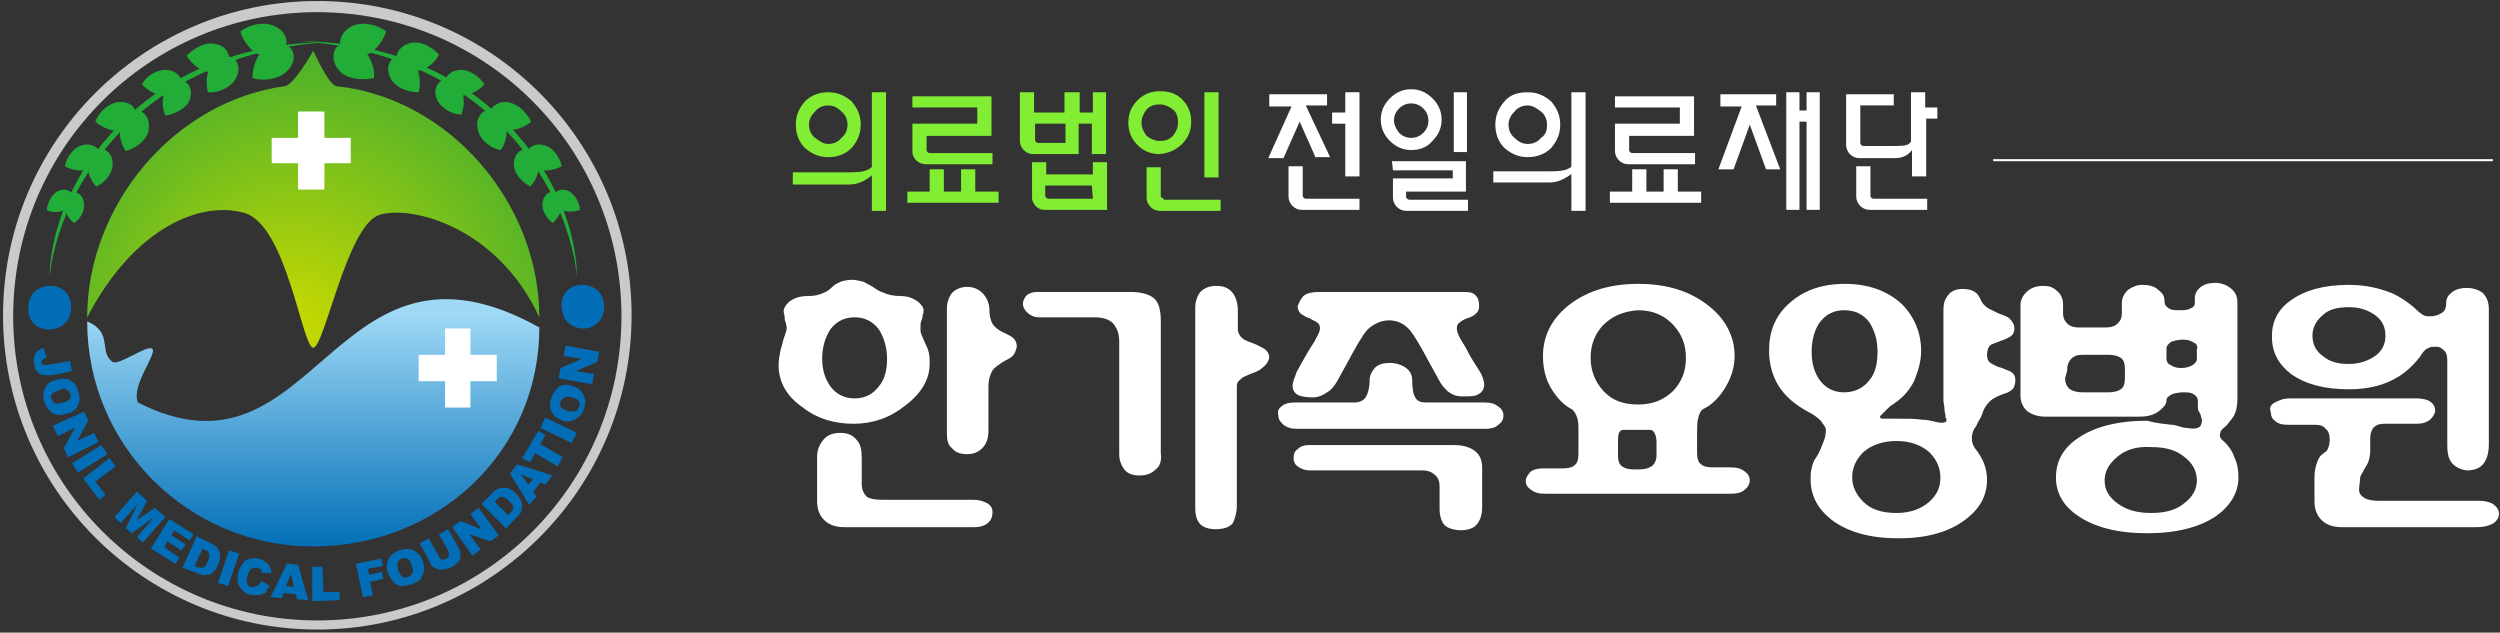
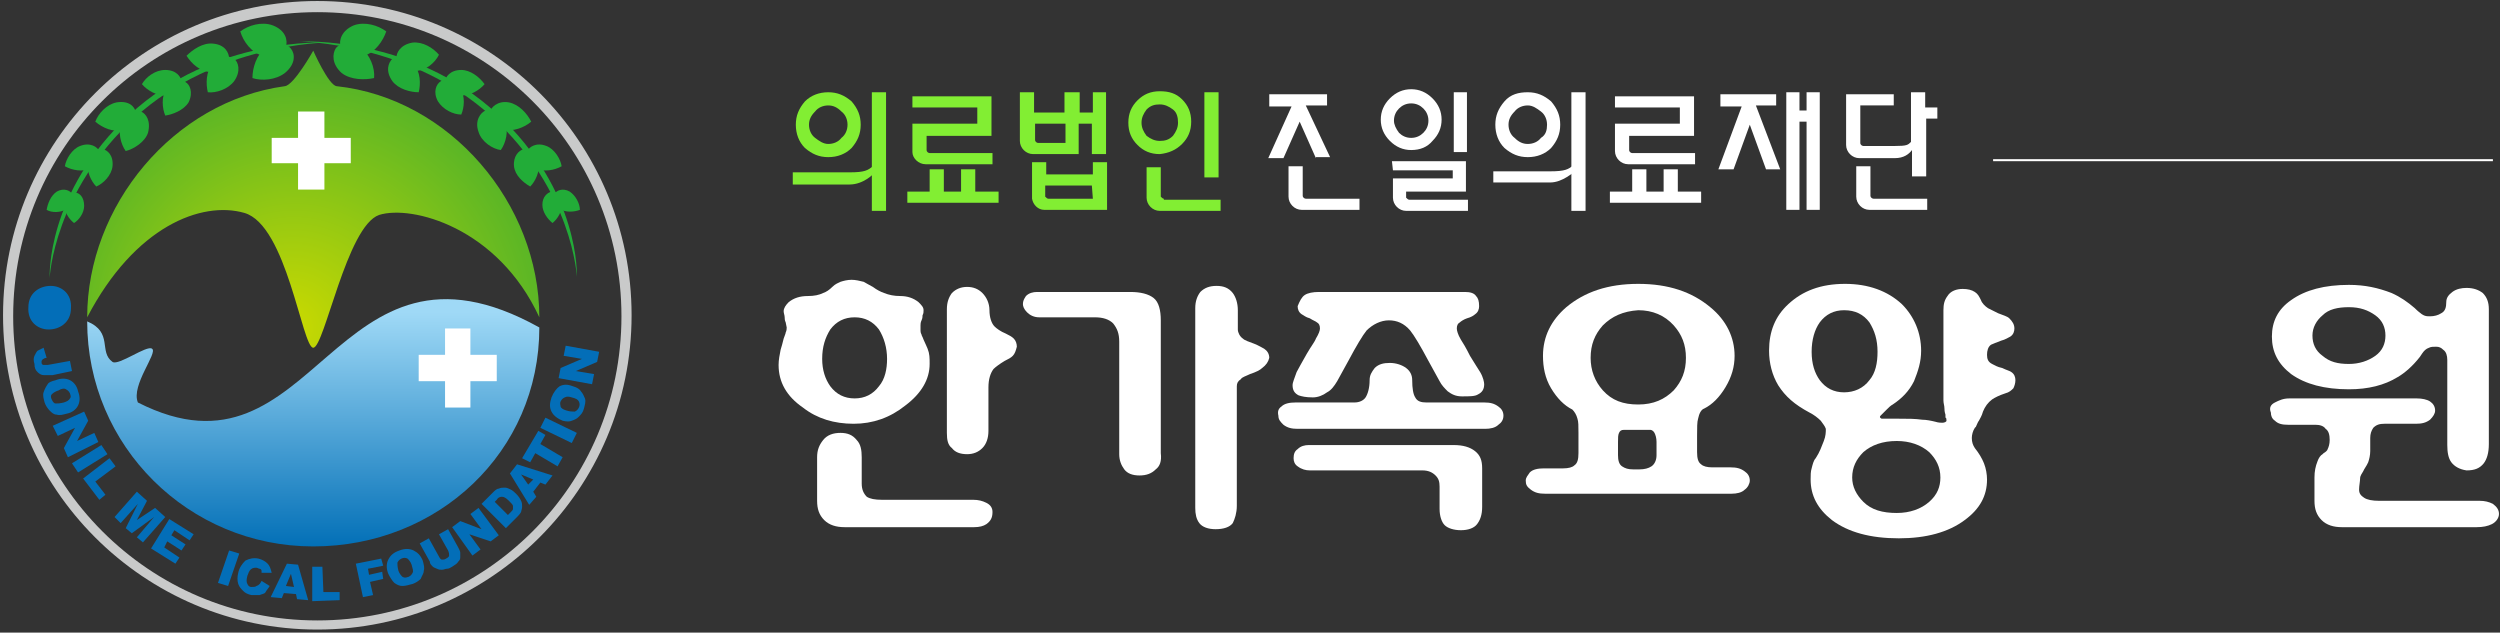
<svg xmlns="http://www.w3.org/2000/svg" version="1.1" id="레이어_1" x="0px" y="0px" viewBox="0 0 246.6 62.4" style="enable-background:new 0 0 246.6 62.4;" xml:space="preserve">
  <rect x="0" y="0" width="246.6" height="62.4" fill="#333333" stroke="none" />
  <style type="text/css">
	.st0{fill:#C9CACA;}
	.st1{fill:#036EB8;}
	.st2{fill:#22AC38;}
	.st3{fill:url(#SVGID_1_);}
	.st4{fill:url(#SVGID_2_);}
	.st5{fill:#FFFFFF;}
	.st6{fill:#82EE33;}
</style>
  <g>
    <g>
      <path class="st0" d="M31.3,0.1c-17.1,0-31,13.9-31,31s13.9,31,31,31c17.1,0,31-13.9,31-31C62.3,14,48.5,0.1,31.3,0.1z M31.3,61.2    c-16.6,0-30-13.5-30-30c0-16.6,13.4-30,30-30s30,13.4,30,30S47.9,61.2,31.3,61.2z" />
      <g>
        <path class="st1" d="M4.8,32.5c-1.1,0-2.1-0.8-2-2.2c0-1.4,1.1-2.1,2.2-2.1c1.1,0,2.1,0.8,2,2.2C7,31.8,5.9,32.5,4.8,32.5z" />
        <path class="st1" d="M6.9,35.6l0.2,1L5.2,37C4.9,37,4.6,37,4.3,37c-0.2,0-0.4-0.1-0.6-0.3c-0.2-0.2-0.3-0.4-0.3-0.8     c-0.1-0.3-0.1-0.6,0-0.8s0.2-0.4,0.3-0.5c0.2-0.1,0.4-0.2,0.6-0.3l0.3,1c-0.2,0-0.3,0.1-0.3,0.1c-0.1,0-0.1,0.1-0.2,0.2     c0,0,0,0.1,0,0.2c0,0.1,0.1,0.2,0.2,0.2c0.1,0,0.3,0,0.4,0L6.9,35.6z" />
        <path class="st1" d="M5.5,37.5c0.5-0.2,1-0.2,1.4,0s0.7,0.6,0.8,1.1c0.2,0.5,0.2,1,0,1.4c-0.2,0.4-0.6,0.7-1.1,0.8     c-0.4,0.1-0.7,0.2-1,0.1c-0.3,0-0.5-0.2-0.7-0.4c-0.2-0.2-0.4-0.5-0.5-0.8c-0.1-0.4-0.2-0.7-0.1-1s0.2-0.5,0.4-0.8     C4.8,37.7,5.1,37.6,5.5,37.5z M5.8,38.5c-0.3,0.1-0.5,0.2-0.7,0.4C5,39,5,39.2,5.1,39.4c0.1,0.2,0.2,0.4,0.4,0.4s0.4,0,0.8-0.1     c0.3-0.1,0.5-0.2,0.6-0.4C7,39.2,7,39.1,6.9,38.8c-0.1-0.2-0.2-0.3-0.4-0.4C6.4,38.3,6.1,38.3,5.8,38.5z" />
        <path class="st1" d="M8.3,40.6l0.4,0.9l-1.1,2l1.7-0.8l0.4,0.9l-3,1.5l-0.4-0.9l1.1-2l-1.7,0.8L5.2,42L8.3,40.6z" />
        <path class="st1" d="M10,43.9l0.6,0.9l-2.9,1.8l-0.6-0.9L10,43.9z" />
        <path class="st1" d="M10.8,45.2l0.6,0.8l-2,1.5l1,1.3l-0.6,0.5l-1.6-2.1L10.8,45.2z" />
        <path class="st1" d="M13.5,48.5l1,0.9l-1,1.9l1.8-1.2l1,0.9l-2.2,2.5L13.5,53l1.7-2L13,52.6l-0.6-0.5l1.2-2.4l-1.7,1.9l-0.6-0.6     L13.5,48.5z" />
        <path class="st1" d="M16.7,51.2l2.4,1.5l-0.4,0.6l-1.5-1l-0.3,0.5l1.4,0.9l-0.4,0.6l-1.4-0.9L16.2,54l1.5,1l-0.4,0.6l-2.4-1.5     L16.7,51.2z" />
-         <path class="st1" d="M19.4,52.9l1.4,0.7c0.3,0.1,0.5,0.3,0.6,0.4c0.1,0.2,0.2,0.3,0.3,0.5c0,0.2,0,0.4,0,0.6     c0,0.2-0.1,0.4-0.2,0.6c-0.1,0.3-0.3,0.6-0.5,0.7c-0.1,0.2-0.3,0.3-0.5,0.3s-0.4,0.1-0.5,0c-0.2,0-0.4-0.1-0.6-0.2L18,56     L19.4,52.9z M20,54.1l-0.8,1.7l0.2,0.1c0.2,0.1,0.4,0.1,0.5,0.1c0.1,0,0.2,0,0.3-0.1s0.2-0.3,0.3-0.5c0.1-0.3,0.2-0.6,0.1-0.8     c0-0.2-0.2-0.3-0.5-0.4L20,54.1z" />
        <path class="st1" d="M22.6,54.3l1,0.3l-1.1,3.2l-1-0.3L22.6,54.3z" />
        <path class="st1" d="M25.8,57.3l0.8,0.5c-0.1,0.2-0.3,0.4-0.4,0.6s-0.4,0.2-0.6,0.3c-0.2,0-0.5,0-0.8,0c-0.4-0.1-0.6-0.2-0.8-0.4     c-0.2-0.2-0.4-0.4-0.5-0.7c-0.1-0.3-0.1-0.7,0-1.1c0.1-0.5,0.4-0.9,0.7-1.2c0.4-0.2,0.8-0.3,1.3-0.2c0.4,0.1,0.7,0.3,0.9,0.5     s0.3,0.5,0.4,0.9l-1,0c0-0.1,0-0.2,0-0.2c0-0.1-0.1-0.2-0.2-0.2s-0.2-0.1-0.3-0.1c-0.2,0-0.4,0-0.6,0.2c-0.1,0.1-0.2,0.3-0.3,0.6     c-0.1,0.4-0.1,0.6,0,0.8c0.1,0.2,0.2,0.3,0.4,0.3c0.2,0,0.4,0,0.5-0.1C25.6,57.7,25.7,57.5,25.8,57.3z" />
        <path class="st1" d="M29.2,58.6L28,58.5L27.8,59l-1.1-0.1l1.6-3.3l1.1,0.1l1,3.5l-1.1-0.1L29.2,58.6z M29,57.9l-0.3-1.3l-0.5,1.2     L29,57.9z" />
        <path class="st1" d="M30.8,55.9l1,0l0.1,2.5l1.6,0l0,0.8l-2.7,0.1L30.8,55.9z" />
        <path class="st1" d="M35.1,55.6l2.5-0.5l0.2,0.7l-1.5,0.3l0.1,0.6l1.3-0.3l0.1,0.7l-1.3,0.3l0.3,1.3l-1,0.2L35.1,55.6z" />
        <path class="st1" d="M38.3,56.6c-0.2-0.5-0.2-1,0-1.4c0.2-0.4,0.5-0.7,1.1-0.9c0.5-0.2,1-0.2,1.4,0s0.7,0.5,0.9,1     c0.1,0.4,0.2,0.7,0.1,1c0,0.3-0.2,0.5-0.3,0.8c-0.2,0.2-0.5,0.4-0.8,0.5c-0.4,0.1-0.7,0.2-1,0.2c-0.3,0-0.5-0.1-0.8-0.3     C38.7,57.3,38.5,57,38.3,56.6z M39.3,56.3c0.1,0.3,0.3,0.5,0.4,0.6c0.2,0.1,0.3,0.1,0.6,0c0.2-0.1,0.3-0.2,0.4-0.4s0-0.4-0.1-0.8     c-0.1-0.3-0.3-0.5-0.4-0.6c-0.2-0.1-0.4-0.1-0.6,0c-0.2,0.1-0.3,0.2-0.4,0.4C39.2,55.7,39.2,55.9,39.3,56.3z" />
        <path class="st1" d="M43.3,52.7l0.9-0.5l1,1.8c0.1,0.2,0.2,0.4,0.2,0.5c0,0.2,0,0.4,0,0.5c0,0.2-0.1,0.3-0.2,0.4     c-0.1,0.2-0.3,0.3-0.6,0.5c-0.2,0.1-0.3,0.2-0.5,0.2s-0.3,0.1-0.5,0.1s-0.3,0-0.5-0.1s-0.3-0.1-0.4-0.2c-0.2-0.2-0.3-0.3-0.3-0.5     l-1-1.8l0.9-0.5l1,1.8c0.1,0.2,0.2,0.3,0.3,0.3c0.1,0,0.3,0,0.4-0.1c0.2-0.1,0.3-0.2,0.3-0.3c0-0.1,0-0.3-0.1-0.5L43.3,52.7z" />
        <path class="st1" d="M44.6,52l0.8-0.6l2.1,0.8l-1.1-1.5l0.8-0.6l2,2.7l-0.8,0.6l-2.1-0.7l1.1,1.5l-0.8,0.6L44.6,52z" />
        <path class="st1" d="M47.5,49.7l1.1-1.1c0.2-0.2,0.4-0.4,0.6-0.4c0.2-0.1,0.4-0.1,0.6-0.1c0.2,0,0.4,0.1,0.6,0.2     c0.2,0.1,0.4,0.3,0.5,0.4c0.3,0.3,0.4,0.5,0.5,0.7c0.1,0.2,0.1,0.4,0.1,0.6c0,0.2-0.1,0.4-0.1,0.5c-0.1,0.2-0.3,0.4-0.4,0.5     l-1.1,1.1L47.5,49.7z M48.8,49.5l1.3,1.3l0.2-0.2c0.2-0.2,0.3-0.3,0.3-0.4c0-0.1,0-0.2,0-0.3c0-0.1-0.2-0.3-0.4-0.5     c-0.3-0.3-0.5-0.4-0.7-0.4c-0.2,0-0.4,0.1-0.5,0.3L48.8,49.5z" />
        <path class="st1" d="M53.3,47.6l-0.7,0.9l0.3,0.5l-0.7,0.8l-1.9-3.1l0.7-0.9l3.5,1.1l-0.7,0.9L53.3,47.6z M52.6,47.3l-1.2-0.5     l0.7,1L52.6,47.3z" />
        <path class="st1" d="M51.5,45.2l1.6-2.7l0.7,0.4l-0.5,0.9l2.2,1.3L55,46l-2.2-1.3l-0.5,0.9L51.5,45.2z" />
        <path class="st1" d="M53.3,42.2l0.5-1l3.1,1.5l-0.5,1L53.3,42.2z" />
        <path class="st1" d="M55.5,41.5c-0.5-0.2-0.9-0.5-1.1-0.9s-0.2-0.8,0-1.4c0.2-0.5,0.5-0.9,0.8-1.1c0.4-0.2,0.8-0.2,1.3,0     c0.4,0.1,0.7,0.3,0.8,0.5c0.2,0.2,0.3,0.5,0.4,0.7c0.1,0.3,0,0.6-0.1,1s-0.3,0.6-0.5,0.8c-0.2,0.2-0.4,0.3-0.7,0.4     C56.2,41.6,55.9,41.6,55.5,41.5z M55.9,40.5c0.3,0.1,0.6,0.1,0.8,0.1c0.2-0.1,0.3-0.2,0.4-0.4c0.1-0.2,0.1-0.4,0-0.6     c-0.1-0.2-0.3-0.3-0.7-0.4c-0.3-0.1-0.5-0.1-0.7,0c-0.2,0.1-0.3,0.2-0.4,0.4c-0.1,0.2,0,0.4,0,0.5C55.3,40.2,55.5,40.4,55.9,40.5     z" />
        <path class="st1" d="M55.1,37.3l0.2-1l2.1-0.9l-1.8-0.3l0.2-1l3.3,0.6l-0.2,1l-2.1,0.9l1.8,0.3l-0.2,1L55.1,37.3z" />
-         <path class="st1" d="M57.4,28.1c1.1,0,2.1,0.6,2.2,2.1c0,1.4-1,2.2-2,2.2c-1.1,0-2.1-0.6-2.2-2.1C55.3,28.9,56.3,28.1,57.4,28.1z     " />
      </g>
      <g>
        <path class="st2" d="M29.6,4.1c0,0,11.1-0.6,19.4,7.1c8.3,7.7,7.9,16.1,7.9,16.1s-0.4-8.5-8.4-15.8C40.5,4.2,29.6,4.1,29.6,4.1z" />
        <path class="st2" d="M33.7,7.2c-1-0.9-0.9-1.9-0.6-2.4s1.4-0.8,2.5-0.1c0.9,0.7,1.4,2,1.3,3C36,7.9,34.6,7.9,33.7,7.2z" />
        <path class="st2" d="M35.9,5.5c-1.3,0.4-2.1-0.3-2.3-0.9s0.1-1.6,1.3-2.1c1.1-0.4,2.4,0,3.2,0.6C37.8,4,37,5.2,35.9,5.5z" />
        <path class="st2" d="M38.7,8c-0.7-1-0.4-1.8,0-2.2c0.4-0.3,1.3-0.4,2.1,0.5c0.7,0.8,0.7,2,0.5,2.8C40.5,9.1,39.3,8.8,38.7,8z" />
        <path class="st2" d="M40.9,7c-1.2,0-1.7-0.7-1.8-1.3c0-0.5,0.4-1.3,1.6-1.5c1-0.1,2,0.5,2.6,1.2C42.9,6.2,42,7,40.9,7z" />
        <path class="st2" d="M43.2,10c-0.5-0.9-0.2-1.7,0.3-2c0.4-0.3,1.3-0.2,1.9,0.7c0.5,0.8,0.4,1.9,0.1,2.6     C44.7,11.3,43.7,10.8,43.2,10z" />
        <path class="st2" d="M45.4,9.4c-1.1-0.1-1.5-0.9-1.5-1.3c0-0.5,0.5-1.2,1.6-1.2c0.9,0,1.8,0.7,2.3,1.4     C47.3,8.9,46.3,9.5,45.4,9.4z" />
        <path class="st2" d="M47.2,13c-0.4-1.1,0.2-1.9,0.7-2.1c0.5-0.2,1.4,0,1.9,1.1c0.4,0.9,0.1,2.1-0.4,2.8     C48.6,14.7,47.5,14,47.2,13z" />
        <path class="st2" d="M49.6,12.8c-1.1-0.3-1.5-1.2-1.3-1.7c0.1-0.5,0.8-1.2,1.9-1c1,0.2,1.8,1.1,2.2,1.9     C51.7,12.6,50.6,13,49.6,12.8z" />
        <path class="st2" d="M50.7,16.4c-0.1-1,0.5-1.6,1-1.7s1.2,0.3,1.4,1.3c0.2,0.9-0.3,1.9-0.8,2.4C51.6,18,50.8,17.3,50.7,16.4z" />
        <path class="st2" d="M52.8,16.6c-0.9-0.5-1-1.3-0.8-1.7c0.2-0.4,0.9-0.9,1.9-0.5c0.8,0.3,1.4,1.3,1.5,2     C54.7,16.8,53.6,17,52.8,16.6z" />
        <path class="st2" d="M53.5,20.2c0-0.8,0.5-1.2,0.9-1.3c0.4,0,1,0.3,1,1.2c0.1,0.7-0.4,1.5-0.9,1.9C54,21.6,53.5,20.9,53.5,20.2z" />
        <path class="st2" d="M55.2,20.6c-0.7-0.5-0.7-1.1-0.5-1.5c0.2-0.3,0.8-0.6,1.5-0.2c0.6,0.4,1,1.2,1,1.8     C56.7,20.9,55.8,21,55.2,20.6z" />
      </g>
      <g>
        <path class="st2" d="M32.2,4.2c0,0-11.1-0.6-19.4,7.1c-8.3,7.7-7.9,16.1-7.9,16.1s0.4-8.5,8.4-15.8C21.3,4.3,32.2,4.2,32.2,4.2z" />
        <path class="st2" d="M24.9,7.7c0-1,0.4-2.3,1.3-3c1.1-0.8,2.1-0.4,2.5,0.1c0.4,0.5,0.5,1.5-0.6,2.4C27.2,7.9,25.8,8,24.9,7.7z" />
        <path class="st2" d="M23.7,3.1c0.8-0.6,2.1-1,3.2-0.6c1.3,0.5,1.5,1.5,1.3,2.1s-1,1.2-2.3,0.9C24.8,5.2,24,4.1,23.7,3.1z" />
        <path class="st2" d="M20.5,9.1c-0.2-0.8-0.2-2.1,0.5-2.8c0.8-0.9,1.7-0.8,2.1-0.5c0.4,0.3,0.7,1.2,0,2.2     C22.5,8.8,21.3,9.2,20.5,9.1z" />
        <path class="st2" d="M18.4,5.5C19,4.9,20,4.2,21,4.3c1.2,0.1,1.6,0.9,1.6,1.5S22,7.1,20.8,7.1C19.8,7.1,18.9,6.3,18.4,5.5z" />
        <path class="st2" d="M16.3,11.4c-0.3-0.7-0.4-1.9,0.1-2.6c0.6-0.9,1.5-0.9,1.9-0.7s0.8,1,0.3,2C18.1,10.9,17,11.3,16.3,11.4z" />
        <path class="st2" d="M14,8.3c0.4-0.7,1.3-1.4,2.3-1.4c1.1,0,1.6,0.7,1.6,1.2c0,0.5-0.4,1.2-1.5,1.3C15.5,9.5,14.5,8.9,14,8.3z" />
        <path class="st2" d="M12.4,14.9c-0.5-0.7-0.8-1.9-0.4-2.8c0.5-1.1,1.4-1.3,1.9-1.1c0.5,0.2,1,0.9,0.7,2.1     C14.3,14,13.2,14.7,12.4,14.9z" />
        <path class="st2" d="M9.4,12c0.3-0.8,1.1-1.7,2.1-1.9c1.2-0.2,1.8,0.4,1.9,1c0.1,0.5-0.2,1.4-1.3,1.7C11.2,13.1,10.1,12.6,9.4,12     z" />
        <path class="st2" d="M9.5,18.4c-0.5-0.5-1-1.5-0.8-2.4c0.2-1,1-1.3,1.4-1.3c0.5,0.1,1.1,0.6,1,1.7C11,17.3,10.2,18.1,9.5,18.4z" />
        <path class="st2" d="M6.4,16.4c0.1-0.7,0.7-1.7,1.5-2c1-0.4,1.7,0.1,1.9,0.5c0.2,0.4,0.1,1.2-0.8,1.7C8.2,17,7.1,16.8,6.4,16.4z" />
        <path class="st2" d="M7.3,22c-0.5-0.4-1-1.1-0.9-1.9C6.4,19.3,7,19,7.4,19c0.4,0,0.9,0.4,0.9,1.3C8.3,21,7.8,21.7,7.3,22z" />
        <path class="st2" d="M4.6,20.7c0.1-0.6,0.4-1.4,1-1.8c0.7-0.4,1.3-0.1,1.5,0.2c0.2,0.3,0.2,1-0.5,1.5C6,21,5.1,21,4.6,20.7z" />
      </g>
      <linearGradient id="SVGID_1_" gradientUnits="userSpaceOnUse" x1="30.885" y1="31.085" x2="30.885" y2="7.595" gradientTransform="matrix(1 0 0 -1 0 61.89)">
        <stop offset="0" style="stop-color:#9FD9F6" />
        <stop offset="1" style="stop-color:#006EB6" />
      </linearGradient>
      <path class="st3" d="M53.2,32.3c0,12.3-10,21.6-22.3,21.6C18.6,53.9,8.6,44,8.6,31.7c2.6,1.1,1.1,3,2.5,4c0.6,0.4,3.4-1.7,3.9-1.3    c0.6,0.4-2.1,3.6-1.4,5.3C31.3,48.7,32.7,20.9,53.2,32.3z" />
      <radialGradient id="SVGID_2_" cx="30.89" cy="29.555" r="42.998" fx="28.411" fy="29.546" gradientTransform="matrix(1 0 0 -1 0 61.89)" gradientUnits="userSpaceOnUse">
        <stop offset="0" style="stop-color:#CBDA00" />
        <stop offset="1" style="stop-color:#009944" />
      </radialGradient>
      <path class="st4" d="M30.9,5c0,0,1.5,3.4,2.3,3.5c11.2,1.2,20,11.6,20,22.8c-4.1-8.9-12.6-11.1-15.8-10.1    c-3.2,1.1-5.4,13.1-6.5,13.1s-2.6-12.1-6.8-13.3c-4.2-1.2-10.8,1.3-15.5,10.3c0-11,8.5-21.3,19.5-22.8C29,8.4,30.9,5,30.9,5z" />
      <polygon class="st5" points="34.6,13.6 32,13.6 32,11 29.4,11 29.4,13.6 26.8,13.6 26.8,16.1 29.4,16.1 29.4,18.7 32,18.7     32,16.1 34.6,16.1   " />
      <polygon class="st5" points="49,35 46.4,35 46.4,32.4 43.9,32.4 43.9,35 41.3,35 41.3,37.6 43.9,37.6 43.9,40.2 46.4,40.2     46.4,37.6 49,37.6   " />
    </g>
    <g>
      <g>
        <path class="st5" d="M89.3,40c-1.5,1.2-3.2,1.8-5.1,1.8c-1.9,0-3.6-0.5-5-1.6c-1.6-1.1-2.4-2.5-2.4-4.2c0-0.5,0.1-1,0.2-1.5     c0.1-0.3,0.2-0.7,0.3-1.1c0.1-0.3,0.2-0.5,0.2-0.6c0.1-0.2,0.1-0.4,0.1-0.5l-0.1-0.5c-0.1-0.2-0.1-0.4-0.1-0.5     c0-0.2-0.1-0.4-0.1-0.6c0-0.3,0.2-0.6,0.5-0.9c0.5-0.4,1.1-0.6,1.9-0.6c0.6,0,1.1-0.1,1.5-0.3c0.3-0.1,0.6-0.3,0.9-0.6     c0.3-0.3,0.6-0.4,0.8-0.5c0.3-0.1,0.7-0.2,1.1-0.2c0.4,0,0.8,0.1,1.2,0.2c0.2,0.1,0.5,0.3,0.9,0.5c0.4,0.3,0.8,0.5,1.1,0.6     c0.5,0.2,1,0.3,1.6,0.3c0.7,0,1.3,0.2,1.8,0.6c0.3,0.3,0.5,0.5,0.5,0.8c0,0.2,0,0.3-0.1,0.5c0,0.1,0,0.3-0.1,0.5     c-0.1,0.2-0.1,0.4-0.1,0.5c0,0.2,0,0.3,0,0.5c0,0.1,0,0.2,0.1,0.4c0,0.1,0.1,0.2,0.2,0.5c0.2,0.4,0.3,0.7,0.4,0.9     c0.2,0.5,0.2,0.9,0.2,1.5C91.7,37.4,90.9,38.8,89.3,40z M97.3,51.7C97,51.9,96.6,52,96.1,52H83.3c-0.8,0-1.5-0.2-2-0.7     c-0.5-0.5-0.7-1.1-0.7-1.9v-4.3c0-0.7,0.2-1.2,0.6-1.7c0.4-0.5,1-0.7,1.7-0.7c0.7,0,1.2,0.2,1.6,0.7c0.4,0.4,0.5,1,0.5,1.7v2.6     c0,0.6,0.2,1,0.5,1.3c0.3,0.2,0.8,0.3,1.5,0.3H96c0.5,0,0.9,0.1,1.3,0.3c0.4,0.2,0.6,0.5,0.6,0.9C97.9,51.1,97.7,51.4,97.3,51.7z      M86.7,32.5c-0.6-0.8-1.4-1.2-2.4-1.2c-1,0-1.8,0.4-2.4,1.2c-0.5,0.8-0.8,1.7-0.8,2.9c0,1.1,0.3,2,0.8,2.7     c0.6,0.8,1.4,1.2,2.4,1.2s1.8-0.4,2.4-1.2c0.6-0.7,0.8-1.7,0.8-2.7C87.5,34.3,87.2,33.3,86.7,32.5z M99.9,35.1     c-0.2,0.2-0.4,0.3-0.8,0.5c-0.5,0.3-0.9,0.6-1.1,0.8c-0.3,0.4-0.5,1-0.5,1.8v4.3c0,0.7-0.2,1.3-0.6,1.7c-0.4,0.4-0.9,0.6-1.5,0.6     c-0.7,0-1.2-0.2-1.5-0.6c-0.4-0.3-0.5-0.8-0.5-1.5V30.5c0-0.7,0.2-1.2,0.5-1.6c0.4-0.4,0.9-0.6,1.5-0.6c0.6,0,1.1,0.2,1.5,0.6     c0.4,0.4,0.7,1,0.7,1.7c0,0.7,0.2,1.3,0.5,1.6c0.2,0.2,0.6,0.5,1.1,0.7c0.4,0.2,0.6,0.3,0.8,0.5c0.2,0.2,0.3,0.5,0.3,0.8     C100.2,34.6,100.1,34.9,99.9,35.1z" />
        <path class="st5" d="M114,46.3c-0.4,0.4-0.9,0.6-1.6,0.6c-0.7,0-1.2-0.2-1.5-0.6c-0.3-0.4-0.5-0.9-0.5-1.5V33.7     c0-0.8-0.2-1.3-0.6-1.8c-0.4-0.4-1-0.6-1.8-0.6h-5.5c-0.5,0-0.9-0.2-1.2-0.5c-0.3-0.3-0.4-0.6-0.4-0.8c0-0.3,0.1-0.5,0.3-0.8     c0.3-0.3,0.7-0.4,1.1-0.4h9.2c1,0,1.8,0.2,2.3,0.6c0.5,0.4,0.7,1.2,0.7,2.2v13.1C114.6,45.5,114.4,46,114,46.3z M124.5,36.3     c-0.2,0.2-0.6,0.4-1.2,0.6c-0.4,0.2-0.8,0.3-0.9,0.5c-0.3,0.2-0.4,0.4-0.4,0.7v11.8c0,0.7-0.2,1.3-0.4,1.7     c-0.3,0.4-0.9,0.6-1.7,0.6c-0.7,0-1.3-0.2-1.6-0.6c-0.3-0.4-0.4-0.9-0.4-1.5V30.4c0-0.7,0.2-1.2,0.5-1.6c0.4-0.4,0.9-0.6,1.6-0.6     c0.7,0,1.2,0.2,1.6,0.7c0.3,0.4,0.5,1,0.5,1.7v1.9c0,0.3,0.2,0.7,0.5,0.9c0.2,0.2,0.6,0.3,1.1,0.5c0.5,0.2,0.8,0.4,1,0.5     c0.3,0.2,0.5,0.5,0.5,0.9C125.1,35.7,124.9,36,124.5,36.3z" />
        <path class="st5" d="M126.4,40.1c0.3-0.3,0.8-0.4,1.4-0.4h5.8c0.5,0,0.9-0.2,1.1-0.5s0.4-0.9,0.4-1.7c0-0.5,0.2-0.8,0.5-1.2     c0.4-0.4,0.9-0.5,1.5-0.5s1.2,0.2,1.6,0.5c0.4,0.3,0.6,0.7,0.6,1.2c0,0.8,0.1,1.4,0.3,1.7c0.2,0.4,0.6,0.5,1.1,0.5h5.7     c0.6,0,1,0.1,1.4,0.4c0.3,0.2,0.5,0.5,0.5,0.9s-0.2,0.7-0.5,0.9c-0.3,0.3-0.8,0.4-1.3,0.4h-18.5c-0.6,0-1-0.1-1.4-0.4     c-0.3-0.3-0.5-0.5-0.5-0.9C126,40.6,126.1,40.3,126.4,40.1z M128,46c-0.3-0.2-0.4-0.5-0.4-0.8c0-0.4,0.1-0.7,0.4-0.9     c0.3-0.3,0.7-0.4,1.1-0.4h14.3c0.9,0,1.6,0.2,2.1,0.6c0.5,0.4,0.7,0.9,0.7,1.7v3.8c0,0.8-0.2,1.3-0.5,1.7     c-0.3,0.4-0.9,0.6-1.6,0.6c-0.7,0-1.3-0.2-1.6-0.5c-0.3-0.3-0.5-0.9-0.5-1.6v-2.2c0-0.5-0.1-0.8-0.4-1.1     c-0.3-0.3-0.7-0.5-1.3-0.5h-11.1C128.8,46.4,128.4,46.3,128,46z M128.7,29.1c0.3-0.2,0.8-0.3,1.4-0.3h14.4c0.5,0,0.9,0.1,1.1,0.4     c0.2,0.2,0.3,0.5,0.3,1c0,0.3-0.1,0.6-0.4,0.8c-0.1,0.1-0.4,0.3-0.8,0.4c-0.3,0.1-0.6,0.3-0.7,0.4c-0.2,0.1-0.3,0.3-0.3,0.6     c0,0.2,0.1,0.6,0.4,1.1c0.2,0.3,0.5,0.8,0.9,1.6c0.5,0.8,0.8,1.3,1,1.6c0.3,0.5,0.4,1,0.4,1.2c0,0.5-0.2,0.8-0.6,1     c-0.3,0.2-0.8,0.2-1.6,0.2c-0.6,0-1-0.2-1.4-0.5c-0.3-0.3-0.6-0.6-0.8-1l-1.1-2c-0.8-1.5-1.4-2.5-1.8-3c-0.6-0.7-1.3-1-2.1-1     s-1.6,0.4-2.2,1c-0.4,0.5-1,1.5-1.8,3l-1.1,2c-0.3,0.5-0.6,0.9-1,1.1c-0.4,0.3-0.9,0.5-1.4,0.5c-0.7,0-1.1-0.1-1.4-0.2     c-0.4-0.2-0.6-0.5-0.6-1c0-0.3,0.2-0.7,0.4-1.3c0.2-0.4,0.5-0.9,1-1.8c0.4-0.7,0.8-1.2,0.9-1.5c0.3-0.5,0.4-0.8,0.4-1     c0-0.3-0.1-0.5-0.3-0.6c-0.1-0.1-0.4-0.2-0.7-0.4c-0.4-0.1-0.6-0.3-0.8-0.4c-0.3-0.2-0.4-0.5-0.4-0.8     C128.2,29.7,128.4,29.3,128.7,29.1z" />
      </g>
      <g>
        <path class="st5" d="M150.9,46.6c0.3-0.3,0.8-0.4,1.4-0.4h1.9c0.5,0,0.9-0.1,1.1-0.3c0.3-0.2,0.4-0.6,0.4-1.2v-1.3v-0.7     c0-0.7,0-1.1-0.1-1.4c-0.1-0.4-0.3-0.7-0.5-0.9c-0.8-0.4-1.5-1.1-2.1-2.1c-0.6-1-0.8-2.1-0.8-3.2c0-1.9,0.8-3.5,2.3-4.8     c1.8-1.5,4.1-2.3,7.1-2.3c3,0,5.3,0.8,7.1,2.3c1.6,1.3,2.4,3,2.4,4.8c0,1.1-0.3,2.1-0.9,3.1c-0.6,1-1.3,1.7-2.1,2.1     c-0.3,0.1-0.5,0.5-0.6,1c-0.1,0.3-0.1,0.9-0.1,1.7l0,0.3v1.3c0,0.6,0.1,1,0.4,1.2c0.2,0.2,0.6,0.3,1.1,0.3h1.8     c0.6,0,1,0.1,1.4,0.4c0.3,0.2,0.5,0.5,0.5,0.9c0,0.3-0.2,0.7-0.5,0.9c-0.3,0.3-0.8,0.4-1.3,0.4h-18.4c-0.6,0-1-0.1-1.4-0.4     c-0.4-0.3-0.5-0.5-0.5-0.9C150.5,47.1,150.7,46.9,150.9,46.6z M158.1,32.1c-0.8,0.9-1.2,1.9-1.2,3.2c0,1.2,0.4,2.3,1.2,3.2     c0.9,1,2,1.4,3.5,1.4c1.5,0,2.6-0.5,3.5-1.4c0.8-0.9,1.2-1.9,1.2-3.2c0-1.3-0.4-2.3-1.2-3.2c-0.9-1-2.1-1.5-3.5-1.5     C160.1,30.7,159,31.2,158.1,32.1z M162.5,42.4c-0.1,0-0.2,0-0.4,0l-0.6,0l-1.3,0c-0.3,0-0.4,0.1-0.5,0.3     c-0.1,0.2-0.1,0.5-0.1,0.9v1.3c0,0.5,0.1,0.9,0.4,1.1c0.3,0.2,0.6,0.3,1.1,0.3h0.6c0.5,0,0.9-0.1,1.2-0.3     c0.3-0.2,0.5-0.6,0.5-1.1v-1.3c0-0.4-0.1-0.7-0.2-0.9c-0.1-0.2-0.3-0.3-0.4-0.3C162.8,42.4,162.7,42.4,162.5,42.4z" />
        <path class="st5" d="M175.4,38c-0.6-1-0.9-2.2-0.9-3.4c0-1.9,0.6-3.4,1.9-4.6c1.4-1.3,3.2-2,5.6-2c2.3,0,4.2,0.7,5.6,2     c1.2,1.2,1.9,2.8,1.9,4.6c0,1.1-0.3,2-0.7,3c-0.5,1-1.2,1.7-2.1,2.3c-0.2,0.1-0.4,0.3-0.6,0.5c-0.2,0.2-0.4,0.4-0.6,0.6     c-0.1,0.1-0.1,0.2,0.1,0.3c0.1,0,0.4,0,0.9,0h0.8c0.9,0,1.6,0,2.3,0.1c0.4,0,0.9,0.1,1.3,0.2c0.3,0.1,0.6,0.1,0.7,0.1     c0.2,0,0.4-0.1,0.4-0.2c0-0.1,0-0.3-0.1-0.3c0-0.1,0-0.2,0-0.3c-0.1-0.3-0.1-0.5-0.1-0.6c0-0.3-0.1-0.5-0.1-0.8v-8.9     c0-0.6,0.1-1,0.4-1.4c0.3-0.5,0.9-0.7,1.5-0.7c0.5,0,0.9,0.1,1.2,0.3c0.3,0.2,0.4,0.4,0.6,0.8c0.1,0.3,0.4,0.6,0.7,0.8     c0.2,0.1,0.6,0.3,1,0.5c0.5,0.2,0.9,0.3,1.1,0.5c0.3,0.3,0.5,0.6,0.5,1c0,0.3-0.1,0.6-0.4,0.8c-0.2,0.1-0.5,0.3-0.9,0.4     c-0.5,0.2-0.8,0.3-1,0.4c-0.3,0.2-0.4,0.6-0.4,1c0,0.4,0.1,0.7,0.5,0.9c0.2,0.1,0.5,0.3,1,0.4c0.4,0.2,0.8,0.3,0.9,0.4     c0.3,0.2,0.4,0.5,0.4,0.8c0,0.3-0.1,0.6-0.2,0.8c-0.2,0.2-0.4,0.4-0.8,0.5c-0.6,0.2-1,0.4-1.3,0.6c-0.4,0.3-0.7,0.7-0.9,1.2     c-0.1,0.4-0.3,0.7-0.4,0.9c-0.1,0.1-0.2,0.4-0.3,0.6l-0.1,0.1c-0.2,0.3-0.3,0.7-0.3,1c0,0.4,0.1,0.7,0.3,1c0.4,0.5,0.7,1,0.9,1.5     c0.2,0.5,0.3,1.1,0.3,1.6c0,1.6-0.7,2.9-2.2,4c-1.6,1.2-3.8,1.8-6.5,1.8c-2.8,0-5-0.6-6.6-1.8c-1.4-1.1-2.1-2.4-2.1-4     c0-0.4,0-0.8,0.1-1.1c0.1-0.4,0.2-0.8,0.4-1c0.4-0.6,0.6-1.2,0.8-1.7c0.2-0.5,0.2-0.9,0.2-1.2c-0.1-0.3-0.3-0.5-0.5-0.8     c-0.3-0.3-0.7-0.6-1.1-0.8C177,39.9,176.1,39.1,175.4,38z M179.5,31.8c-0.5,0.7-0.8,1.7-0.8,2.9c0,1.2,0.3,2.1,0.8,2.8     c0.6,0.8,1.4,1.2,2.4,1.2c1,0,1.9-0.4,2.5-1.2c0.6-0.7,0.8-1.7,0.8-2.8c0-1.2-0.3-2.1-0.8-2.9c-0.6-0.8-1.4-1.2-2.5-1.2     C180.9,30.6,180.1,31,179.5,31.8z M183.8,44.6c-0.7,0.7-1.1,1.5-1.1,2.5c0,0.9,0.4,1.7,1.1,2.4c0.8,0.8,1.9,1.1,3.3,1.1     c1.3,0,2.4-0.4,3.2-1.1c0.8-0.7,1.1-1.5,1.1-2.4c0-1-0.4-1.8-1.1-2.5c-0.8-0.7-1.9-1.1-3.2-1.1C185.7,43.5,184.6,43.9,183.8,44.6     z" />
      </g>
      <g>
-         <path class="st5" d="M214.2,41.9c0.4,0,0.8,0.2,1.3,0.3l0.1,0c0.6,0.1,1,0.1,1.2,0c0.2-0.1,0.3-0.2,0.3-0.3     c0.1-0.2,0.1-0.3,0.1-0.5c0-0.1-0.1-0.2-0.1-0.4c-0.1-0.2-0.1-0.3-0.2-0.4c-0.1-0.2-0.1-0.3-0.1-0.5v-0.5c0-0.3-0.1-0.5-0.4-0.7     c-0.3-0.2-0.6-0.2-1.1-0.2c-0.4,0-0.8,0.1-1.1,0.2c-0.3,0.2-0.5,0.3-0.5,0.6c0,0.4-0.3,0.7-0.8,1.1c-0.6,0.4-1.2,0.5-1.9,0.5     h-9.2c-0.8,0-1.4-0.2-1.9-0.6c-0.4-0.4-0.6-0.9-0.6-1.5v-8.9c0-0.5,0.2-0.9,0.6-1.3c0.4-0.4,1-0.6,1.6-0.6c0.6,0,1,0.1,1.4,0.5     c0.4,0.3,0.6,0.8,0.6,1.3v0.9c0,0.4,0.1,0.7,0.4,1c0.3,0.3,0.7,0.4,1.1,0.4h2.7c0.5,0,0.9-0.1,1.2-0.4c0.3-0.3,0.4-0.6,0.4-1v-1     c0-0.5,0.2-0.9,0.6-1.3c0.4-0.3,0.9-0.5,1.4-0.5c0.6,0,1.2,0.1,1.6,0.5c0.4,0.3,0.6,0.6,0.6,1c0,0.4,0.1,0.6,0.4,0.8     c0.3,0.2,0.6,0.2,1.1,0.2c0.4,0,0.8,0,1.1-0.2c0.3-0.1,0.4-0.3,0.4-0.5v-0.5c0-0.4,0.2-0.8,0.6-1.1c0.4-0.3,0.9-0.4,1.4-0.4     c0.6,0,1.1,0.2,1.5,0.5c0.5,0.4,0.7,0.8,0.7,1.5v9.4c0,0.7-0.1,1.3-0.4,1.8c-0.2,0.3-0.4,0.5-0.7,0.9v0c-0.4,0.3-0.6,0.5-0.6,0.8     c-0.1,0.2,0,0.4,0.2,0.6c0.6,0.5,1,1.1,1.2,1.7c0.3,0.6,0.4,1.3,0.4,2c0,1.5-0.8,2.8-2.2,3.8c-1.6,1.1-3.9,1.7-6.8,1.7     c-2.9,0-5.2-0.6-6.8-1.7c-1.5-1-2.2-2.3-2.2-3.8c0-1.6,0.7-2.9,2.2-3.9c1.6-1.1,3.9-1.7,6.8-1.7     C212.9,41.8,213.5,41.8,214.2,41.9z M203.7,37.3c0,0.5,0.2,0.9,0.5,1.1c0.3,0.2,0.7,0.3,1.3,0.3h2.4c0.6,0,1-0.1,1.3-0.3     c0.3-0.2,0.4-0.6,0.4-1.1v-0.9c0-0.5-0.1-0.9-0.4-1.1c-0.3-0.2-0.7-0.3-1.2-0.3h-2.6c-0.5,0-0.8,0.1-1.1,0.4     c-0.3,0.3-0.4,0.7-0.4,1.2L203.7,37.3L203.7,37.3z M208.8,45.1c-0.8,0.7-1.2,1.4-1.2,2.3c0,0.9,0.4,1.6,1.2,2.2     c0.9,0.7,2,1,3.4,1c1.4,0,2.5-0.3,3.3-1c0.8-0.6,1.2-1.4,1.2-2.2c0-0.9-0.4-1.7-1.2-2.3c-0.8-0.7-1.9-1-3.3-1     C210.7,44,209.6,44.4,208.8,45.1z M216.4,33.8c-0.3-0.2-0.6-0.3-1.1-0.3c-0.4,0-0.8,0.1-1.1,0.2c-0.3,0.2-0.5,0.4-0.5,0.7v1     c0,0.2,0.1,0.5,0.4,0.6c0.3,0.2,0.6,0.3,1,0.3c0.5,0,0.9-0.1,1.2-0.3c0.3-0.2,0.4-0.4,0.4-0.6v-0.9     C216.8,34.2,216.7,33.9,216.4,33.8z" />
        <path class="st5" d="M224.4,39.7c0.4-0.2,0.8-0.4,1.4-0.4h12.6c0.5,0,1,0.1,1.3,0.3c0.3,0.2,0.5,0.5,0.5,0.9     c0,0.3-0.2,0.6-0.5,0.9c-0.4,0.3-0.8,0.4-1.4,0.4h-3.1c-0.5,0-0.8,0.1-1.1,0.4c-0.2,0.3-0.3,0.6-0.3,1v1.3c0,0.4-0.1,0.8-0.2,1.1     c-0.1,0.2-0.2,0.4-0.4,0.7l-0.1,0.2c-0.1,0.2-0.3,0.4-0.3,0.7s-0.1,0.7-0.1,1.1c0,0.4,0.2,0.6,0.5,0.8c0.3,0.2,0.8,0.3,1.5,0.3     h9.9c0.5,0,0.9,0.1,1.3,0.3c0.4,0.3,0.6,0.6,0.6,1c0,0.4-0.3,0.8-0.7,1c-0.4,0.2-0.9,0.3-1.5,0.3h-13.3c-0.8,0-1.5-0.2-2-0.7     c-0.5-0.5-0.7-1.1-0.7-1.9v-2.3c0-0.6,0.1-1.1,0.3-1.6c0.1-0.3,0.3-0.6,0.5-0.7l0.1-0.1c0.2-0.1,0.4-0.3,0.4-0.4     c0.1-0.2,0.2-0.5,0.2-0.9c0-0.5-0.1-0.9-0.4-1.1c-0.2-0.3-0.6-0.4-1-0.4h-2.7c-0.6,0-1-0.1-1.3-0.4c-0.3-0.2-0.4-0.5-0.4-0.8     C223.8,40.2,224,39.9,224.4,39.7z M241.8,45.6c-0.3-0.4-0.4-1-0.4-1.7v-8.4c0-0.4-0.1-0.8-0.4-1c-0.2-0.2-0.4-0.3-0.7-0.3     c-0.3,0-0.5,0-0.7,0.1c-0.3,0.1-0.5,0.3-0.7,0.6l-0.2,0.3c-0.7,0.9-1.5,1.6-2.2,2c-1.3,0.8-2.9,1.2-4.8,1.2     c-2.4,0-4.3-0.5-5.7-1.5c-1.3-1-1.9-2.2-1.9-3.7c0-1.5,0.6-2.7,1.9-3.6c1.4-1,3.3-1.5,5.7-1.5c1.6,0,2.9,0.3,4.2,0.8     c0.9,0.4,1.6,0.9,2.3,1.5l0.1,0.1c0.3,0.3,0.5,0.4,0.6,0.5c0.3,0.2,0.5,0.2,0.8,0.2c0.4,0,0.8-0.1,1.1-0.3     c0.4-0.2,0.5-0.6,0.5-1.1c0-0.4,0.2-0.7,0.6-1c0.4-0.3,0.9-0.4,1.4-0.4c0.7,0,1.2,0.2,1.6,0.5c0.4,0.4,0.6,0.9,0.6,1.6v13.3     c0,0.9-0.2,1.5-0.5,1.9c-0.4,0.5-0.9,0.7-1.7,0.7C242.6,46.3,242.1,46,241.8,45.6z M229.1,31.1c-0.6,0.5-1,1.2-1,2     c0,0.8,0.3,1.5,1,2c0.7,0.6,1.5,0.8,2.6,0.8c1,0,1.9-0.3,2.6-0.8c0.7-0.5,1-1.2,1-2c0-0.8-0.3-1.5-1-2c-0.7-0.5-1.5-0.8-2.6-0.8     C230.6,30.3,229.7,30.5,229.1,31.1z" />
      </g>
    </g>
    <g>
      <polygon class="st5" points="196.6,15.9 196.6,15.7 245.9,15.7 245.9,15.9   " />
    </g>
    <g>
      <path class="st6" d="M87.4,20.8H86V9.1h1.4V20.8z M84.9,12.3c0,0.9-0.3,1.6-0.9,2.3c-0.6,0.6-1.4,0.9-2.3,0.9    c-0.9,0-1.6-0.3-2.3-0.9c-0.6-0.6-0.9-1.4-0.9-2.3c0-0.9,0.3-1.6,0.9-2.3c0.6-0.6,1.4-0.9,2.3-0.9s1.6,0.3,2.3,0.9    C84.6,10.7,84.9,11.4,84.9,12.3z M83.6,12.3c0-0.5-0.2-1-0.6-1.3c-0.4-0.4-0.8-0.6-1.3-0.6s-1,0.2-1.3,0.6    c-0.4,0.4-0.6,0.8-0.6,1.3c0,0.5,0.2,1,0.6,1.3s0.8,0.6,1.3,0.6s1-0.2,1.3-0.6C83.4,13.3,83.6,12.8,83.6,12.3z" />
      <path class="st6" d="M83.8,18.2h-5.6V17h5.6c1.5,0,1.8-0.2,2.3-0.6v0.8C86.2,17.1,85.2,18.2,83.8,18.2z" />
      <g>
        <polygon class="st6" points="96.2,18.9 96.2,16.7 94.8,16.7 94.8,18.9 93.1,18.9 93.1,16.7 91.7,16.7 91.7,18.9 89.5,18.9      89.5,20 98.5,20 98.5,18.9    " />
        <path class="st6" d="M91.3,16.2h6.6v-1.1h-6.2c-0.1,0-0.3-0.1-0.3-0.3v-1.4h6.4V9.5H90v1.1h6.4v1.6H90V15     C90,15.6,90.6,16.2,91.3,16.2z" />
      </g>
      <path class="st5" d="M156.4,20.8H155V9.1h1.4V20.8z M153.9,12.3c0,0.9-0.3,1.6-0.9,2.3c-0.6,0.6-1.4,0.9-2.3,0.9    c-0.9,0-1.6-0.3-2.3-0.9c-0.6-0.6-0.9-1.4-0.9-2.3c0-0.9,0.3-1.6,0.9-2.3s1.4-0.9,2.3-0.9s1.6,0.3,2.3,0.9    C153.6,10.7,153.9,11.4,153.9,12.3z M152.6,12.3c0-0.5-0.2-1-0.6-1.3s-0.8-0.6-1.3-0.6c-0.5,0-1,0.2-1.3,0.6    c-0.4,0.4-0.6,0.8-0.6,1.3c0,0.5,0.2,1,0.6,1.3c0.4,0.4,0.8,0.6,1.3,0.6c0.5,0,1-0.2,1.3-0.6C152.5,13.3,152.6,12.8,152.6,12.3z" />
      <path class="st5" d="M152.9,18h-5.6v-1.1h5.6c1.5,0,1.8-0.2,2.3-0.6v0.8C155.2,16.9,154.2,18,152.9,18z" />
      <g>
        <rect x="118.8" y="9.1" class="st6" width="1.4" height="8.4" />
        <path class="st6" d="M114.8,19.6L114.8,19.6c-0.1,0-0.2-0.1-0.3-0.2v-2.9h-1.4v3c0,0.7,0.6,1.3,1.3,1.3h6v-1.1H114.8z" />
        <path class="st6" d="M116.6,14.2c0.6-0.6,0.9-1.3,0.9-2.2s-0.3-1.6-0.9-2.2S115.3,9,114.4,9s-1.6,0.3-2.2,0.9     c-0.6,0.6-0.9,1.3-0.9,2.2s0.3,1.6,0.9,2.2s1.3,0.9,2.2,0.9C115.3,15.1,116,14.8,116.6,14.2z M112.6,12.1c0-0.5,0.2-0.9,0.5-1.3     c0.4-0.4,0.8-0.5,1.3-0.5c0.5,0,0.9,0.2,1.3,0.5s0.5,0.8,0.5,1.3c0,0.5-0.2,0.9-0.5,1.3c-0.4,0.4-0.8,0.5-1.3,0.5     c-0.5,0-0.9-0.2-1.3-0.5C112.8,13,112.6,12.6,112.6,12.1z" />
      </g>
      <path class="st5" d="M190.1,19.6h-5.3l0,0c-0.1,0-0.3-0.1-0.3-0.3v-2.9h-1.4v3c0,0.7,0.6,1.3,1.3,1.3h5.7L190.1,19.6L190.1,19.6z" />
      <path class="st5" d="M189.9,10.6V9.1h-1.4V14c-0.3,0.3-0.4,0.4-1.6,0.4h-3.1c-0.1,0-0.3-0.1-0.3-0.3l0-3.7h3.3V9.3h-4.7v5    c0,0.7,0.6,1.3,1.3,1.3h3.5c0.9,0,1.4-0.4,1.7-0.8v2.6h1.4v-5.7h1.1v-1.1C191,10.6,189.9,10.6,189.9,10.6z" />
      <g>
        <path class="st6" d="M107.8,17.2h-4.6V16h-1.4v3.6l0,0c0.1,0.6,0.6,1.1,1.2,1.1h6.2V16h-1.4L107.8,17.2L107.8,17.2z M107.8,19.6     h-4.4l0,0c-0.1,0-0.2-0.1-0.3-0.2v-1.1h4.6L107.8,19.6L107.8,19.6z" />
        <path class="st6" d="M107.8,9.1v2h-1.3v-2H105v2h-3v-2h-1.4v4.8c0,0.7,0.6,1.3,1.3,1.3h4.5v-3h1.3v3h1.4V9.1H107.8z M105.1,14.1     h-2.7l0,0c-0.1,0-0.3-0.1-0.3-0.3v-1.6h3V14.1z" />
      </g>
      <path class="st5" d="M174.2,16.7l-1.6-4.4l-1.6,4.4h-1.5l2.3-6.2h-2.1V9.3h5.5v1.1h-2l2.4,6.3C175.7,16.7,174.2,16.7,174.2,16.7z" />
      <path class="st5" d="M176.2,9.1h1.3v1.8h0.7V9.1h1.3v11.6h-1.3v-8.7h-0.7v8.7h-1.3V9.1z" />
      <g>
        <polygon class="st5" points="165.5,18.9 165.5,16.7 164.1,16.7 164.1,18.9 162.4,18.9 162.4,16.7 161,16.7 161,18.9 158.8,18.9      158.8,20 167.8,20 167.8,18.9    " />
        <path class="st5" d="M160.6,16.2h6.6v-1.1H161c-0.1,0-0.3-0.1-0.3-0.3v-1.4h6.4V9.5h-7.8v1.1h6.4v1.6h-6.4l0,2.7     C159.3,15.6,159.9,16.2,160.6,16.2z" />
      </g>
      <path class="st5" d="M134.1,19.6h-5.3l0,0c-0.1,0-0.3-0.1-0.3-0.3v-2.9h-1.4l0,3c0,0.7,0.6,1.3,1.3,1.3h5.7L134.1,19.6L134.1,19.6    z" />
      <g>
-         <path class="st5" d="M131.4,12.2h1.3v5.2h1.4V9.1h-1.4v2h-1.3V12.2z" />
-       </g>
+         </g>
      <path class="st5" d="M129.8,15.6l-1.6-3.6l-1.6,3.6h-1.5l2.3-5.1h-2.2V9.3h5.7v1.1h-2.1l2.4,5.1H129.8z" />
      <g>
        <rect x="143.4" y="9.1" class="st5" width="1.3" height="5.9" />
        <path class="st5" d="M137.4,16.8h5.9v0.8h-5.9v1.9c0,0.7,0.6,1.3,1.3,1.3h6.1v-1.1H139l0,0c-0.1,0-0.2-0.1-0.3-0.2v-0.6h5.9v-3     h-7.3L137.4,16.8L137.4,16.8z" />
        <path class="st5" d="M141.3,13.9c0.6-0.6,0.9-1.3,0.9-2.1c0-0.8-0.3-1.5-0.9-2.1c-0.6-0.6-1.3-0.9-2.1-0.9s-1.5,0.3-2.1,0.9     s-0.9,1.3-0.9,2.1c0,0.8,0.3,1.5,0.9,2.1c0.6,0.6,1.3,0.9,2.1,0.9C140.1,14.8,140.8,14.5,141.3,13.9z M137.5,11.9     c0-0.5,0.2-0.9,0.5-1.2c0.3-0.3,0.7-0.5,1.2-0.5s0.9,0.2,1.2,0.5c0.3,0.3,0.5,0.7,0.5,1.2s-0.2,0.9-0.5,1.2     c-0.3,0.3-0.7,0.5-1.2,0.5s-0.9-0.2-1.2-0.5C137.7,12.7,137.5,12.3,137.5,11.9z" />
      </g>
    </g>
  </g>
</svg>